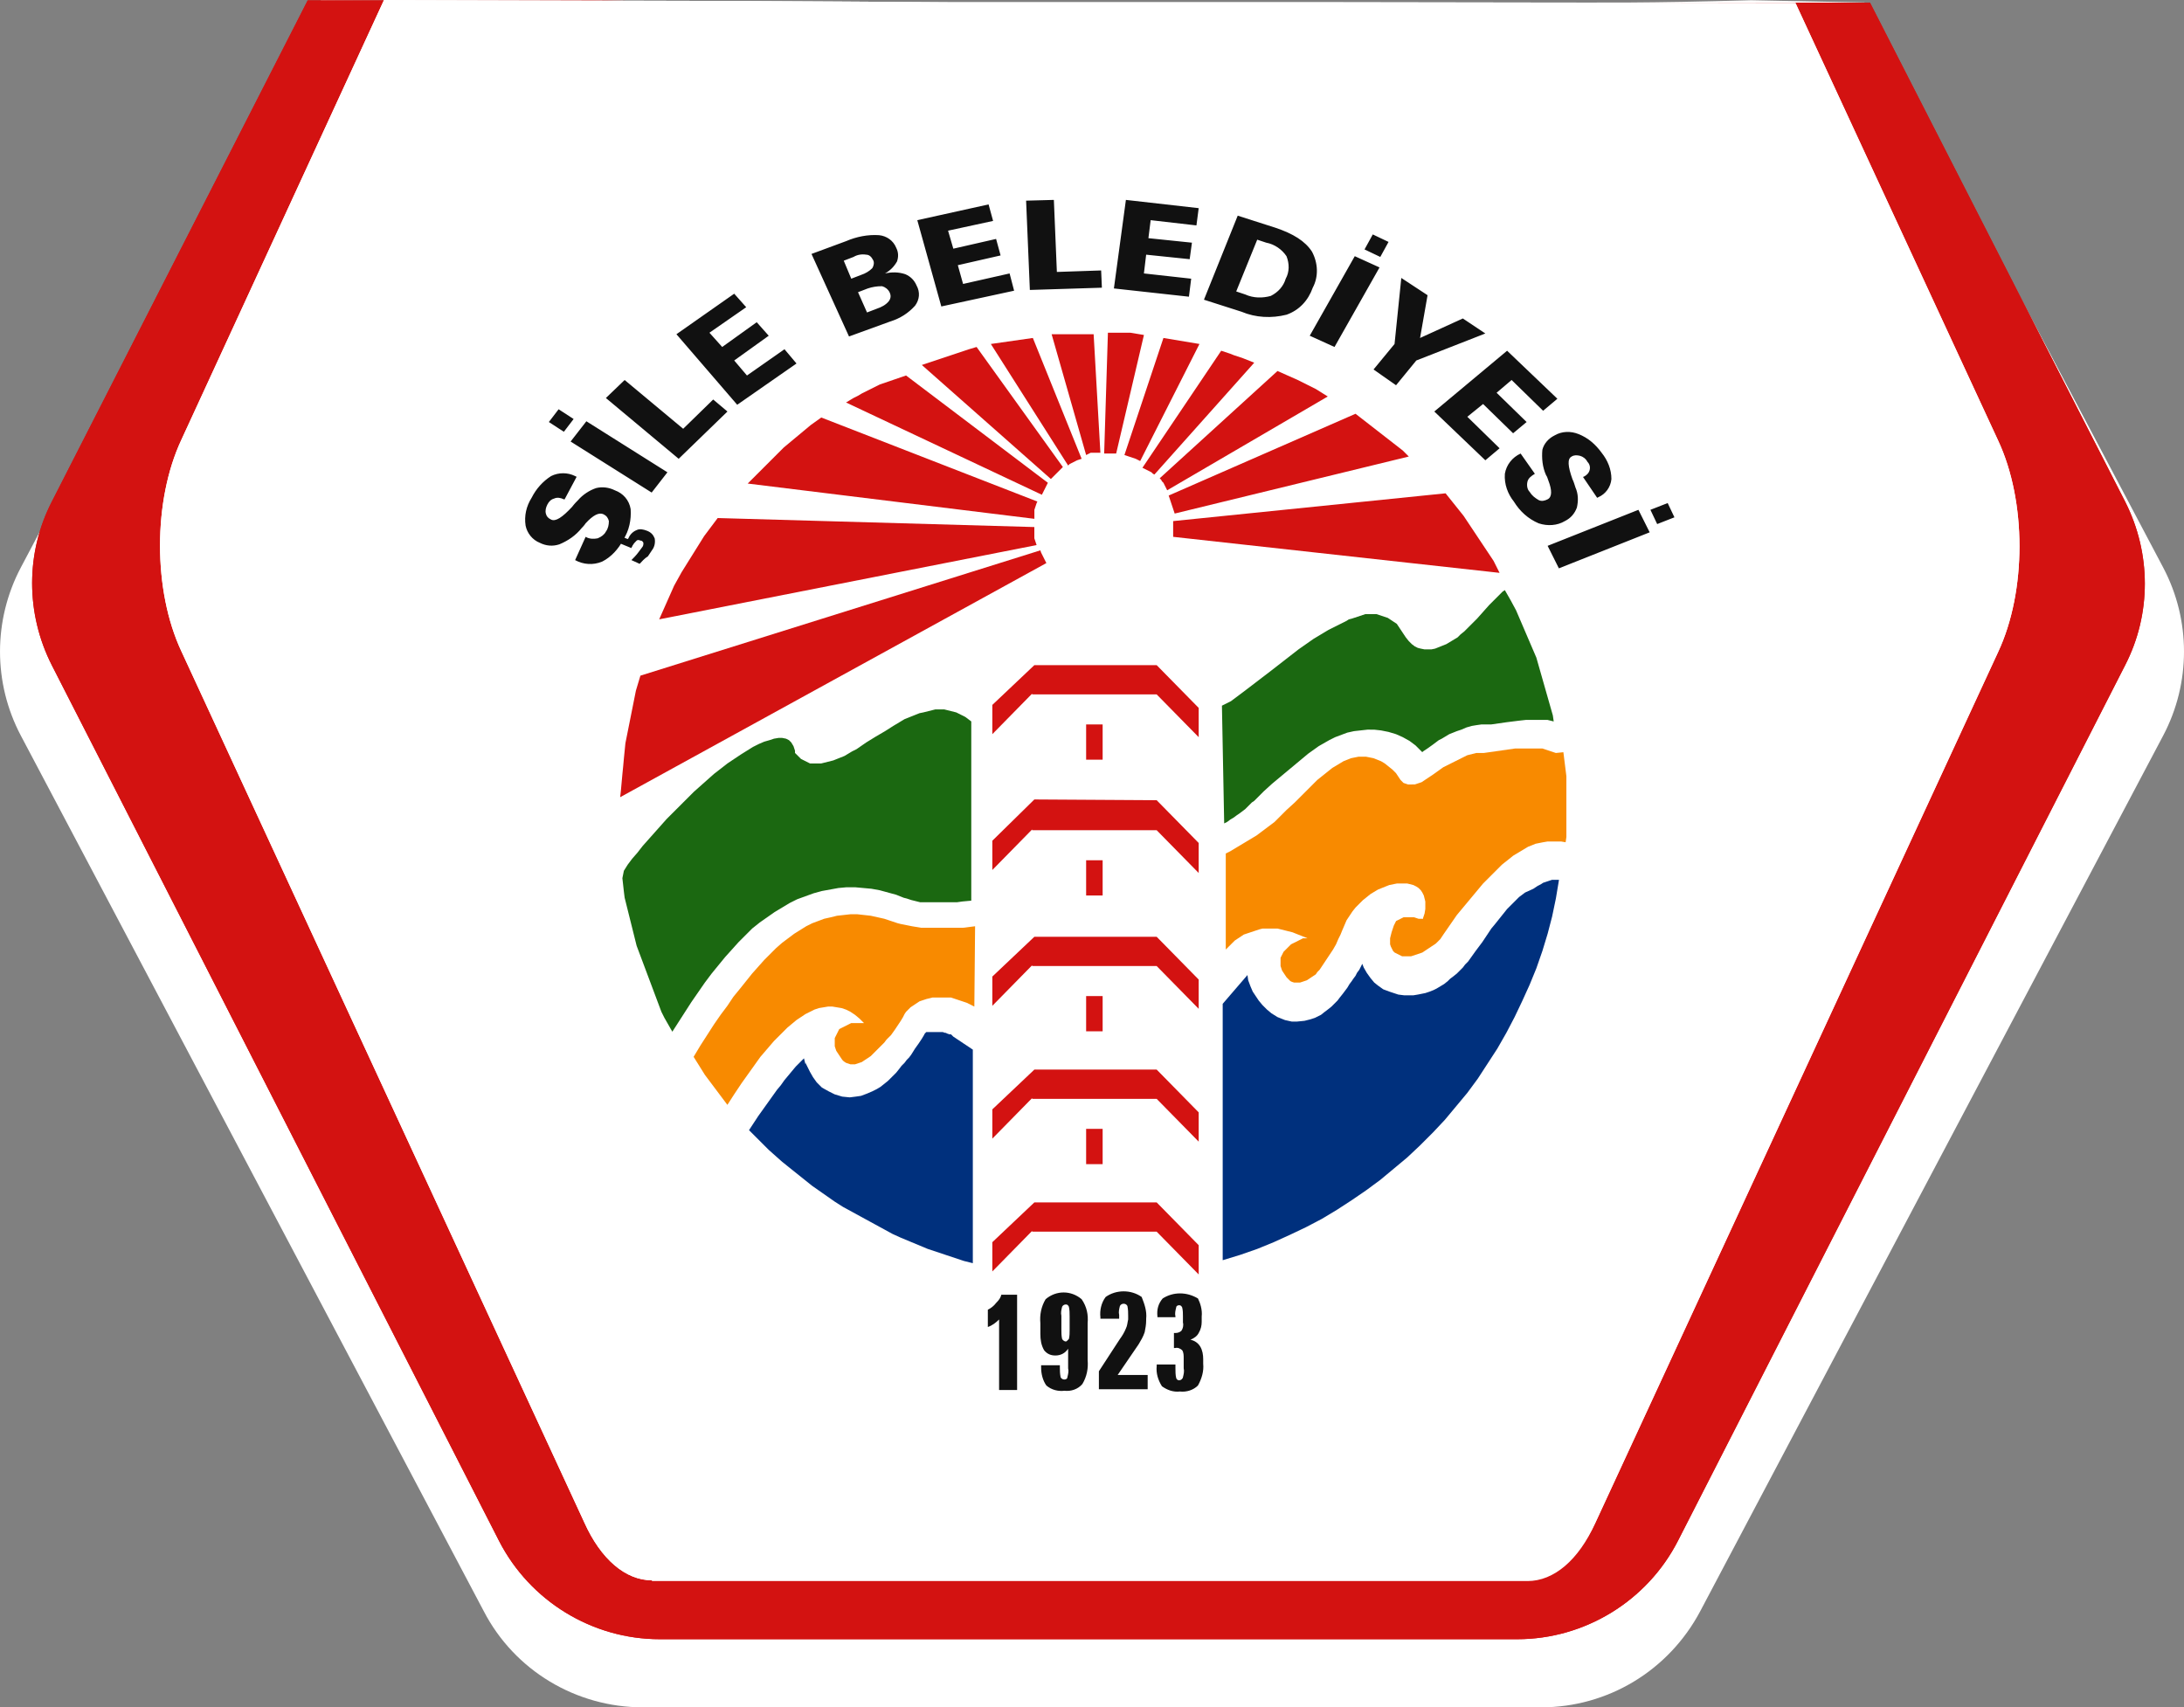
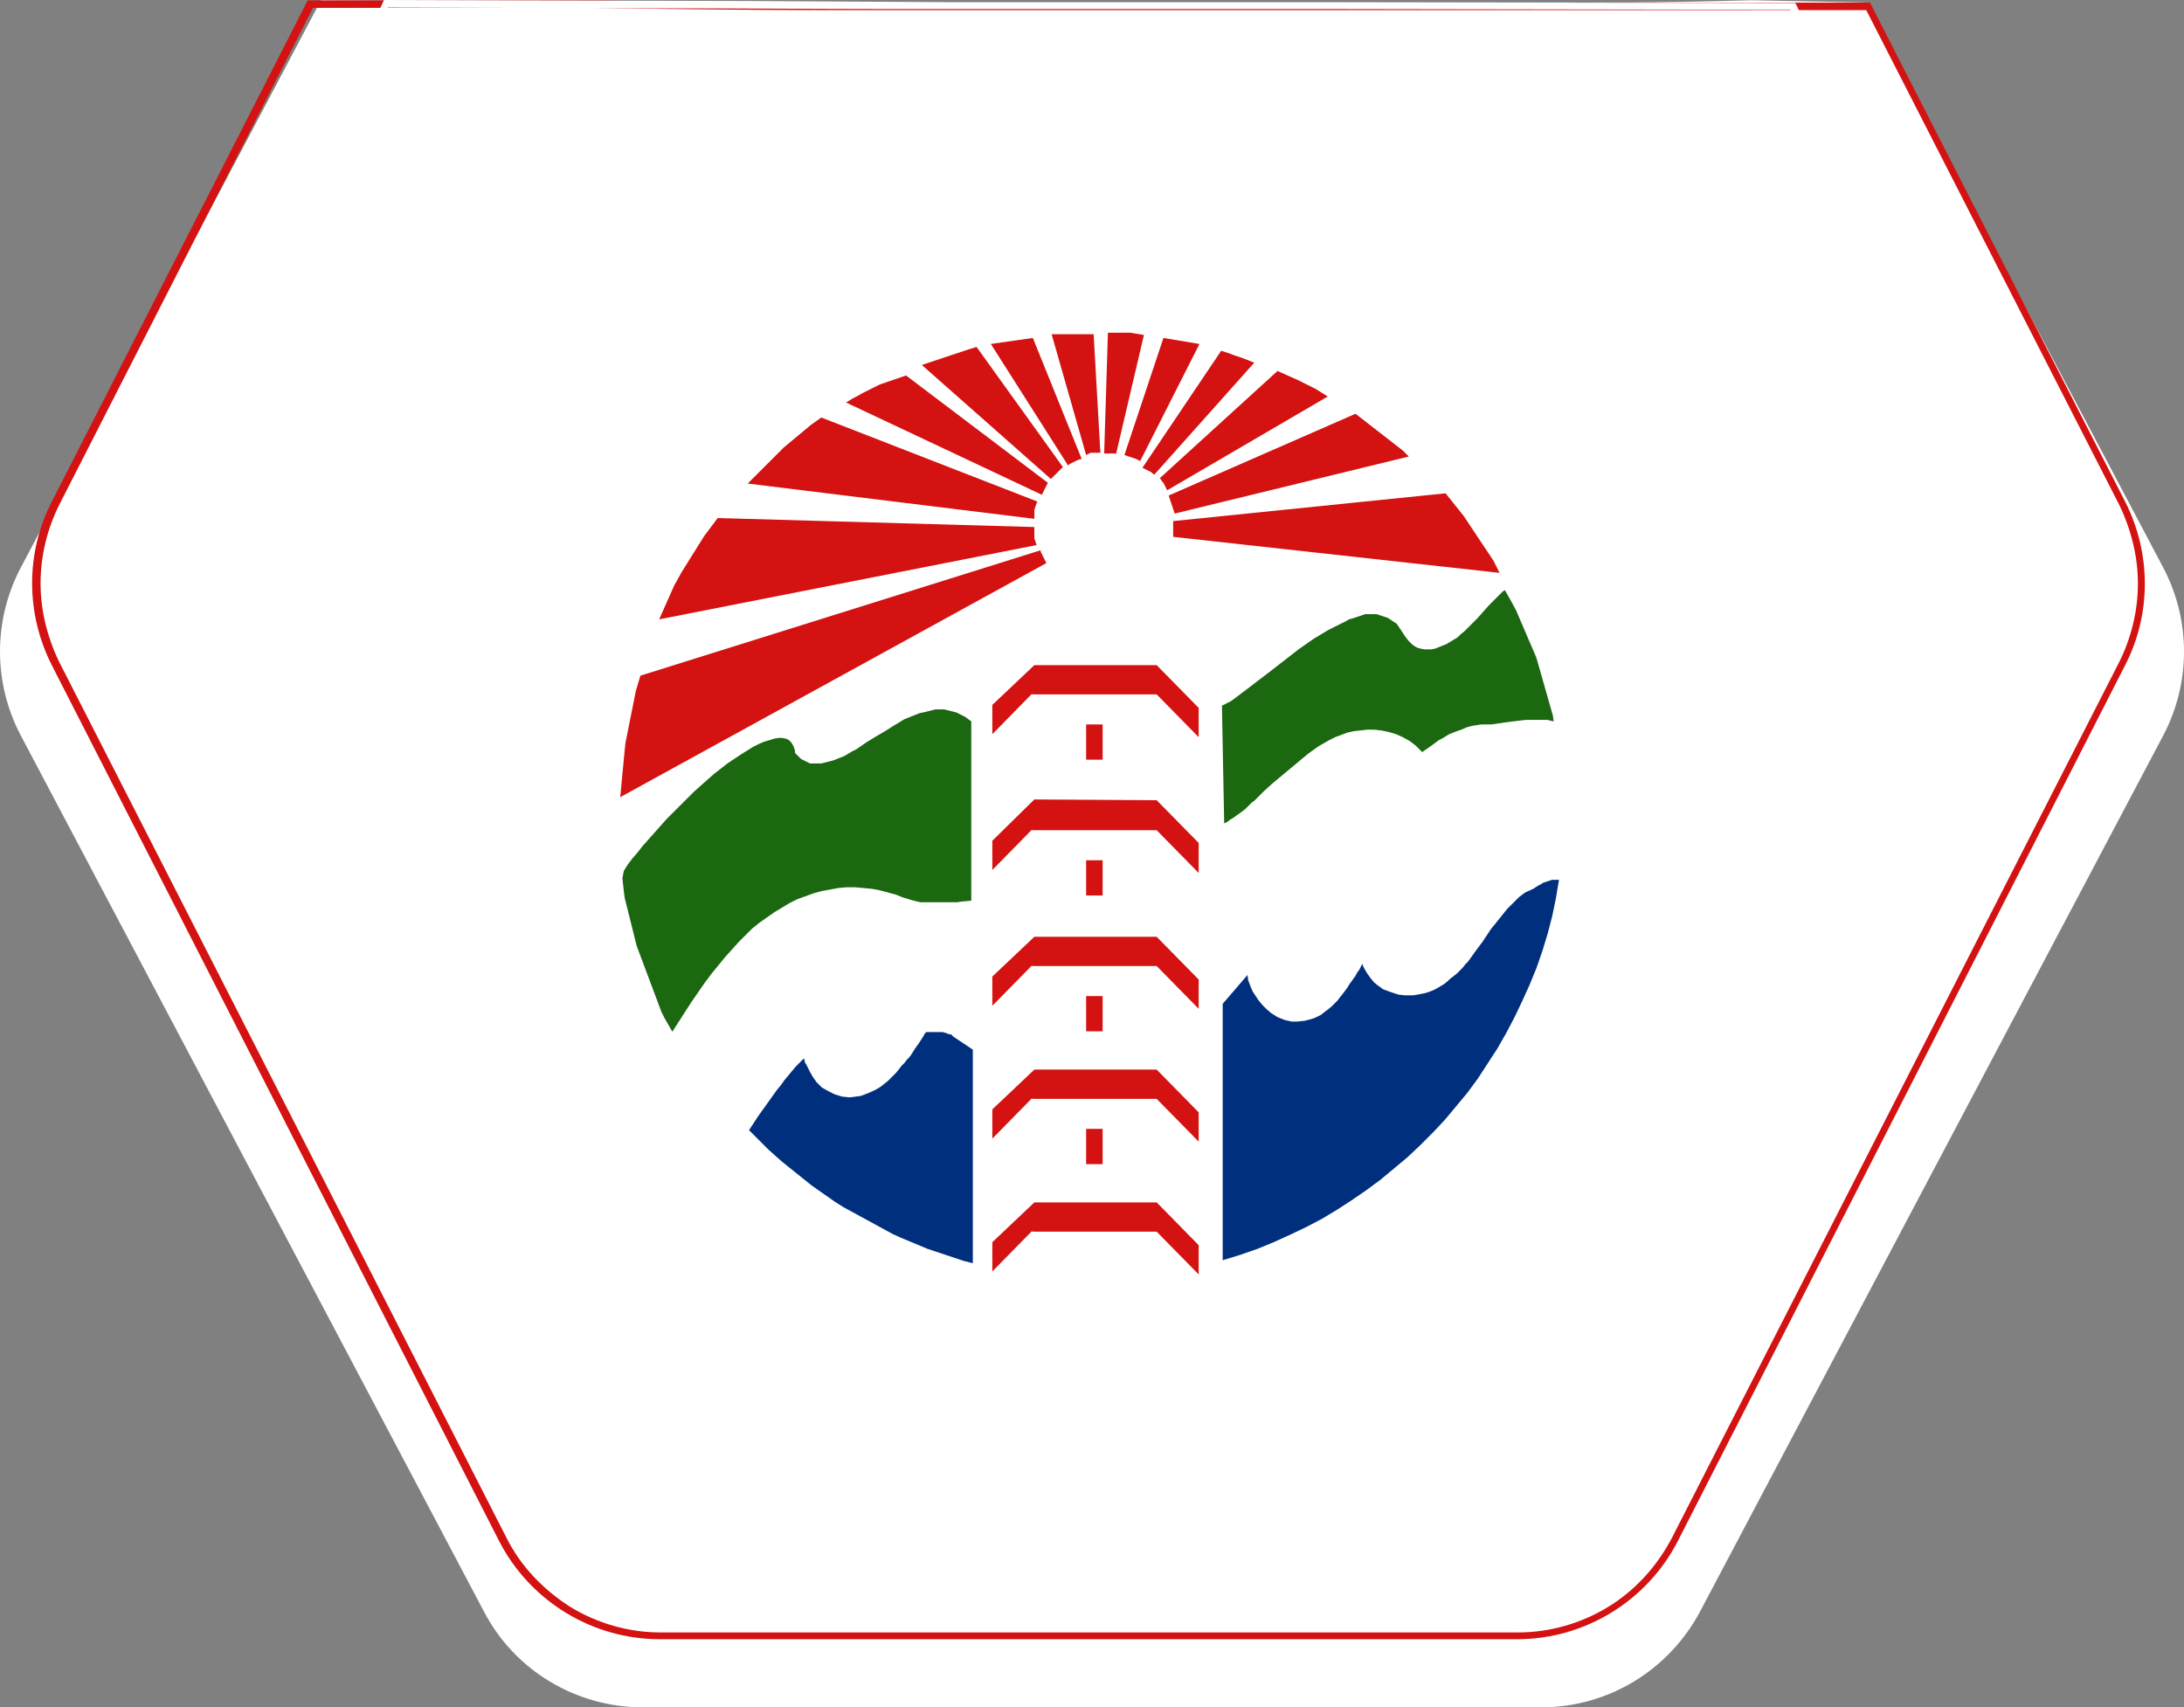
<svg xmlns="http://www.w3.org/2000/svg" xml:space="preserve" width="77.007mm" height="60.201mm" version="1.1" style="shape-rendering:geometricPrecision; text-rendering:geometricPrecision; image-rendering:optimizeQuality; fill-rule:evenodd; clip-rule:evenodd" viewBox="0 0 7703.34 6022.14">
  <rect x="0" y="0" width="7703.34" height="6022.14" fill="#808080" stroke="none" />
  <defs>
    <style type="text/css">
   
    .fil5 {fill:#00307D}
    .fil4 {fill:#1B6811}
    .fil3 {fill:#D31211}
    .fil6 {fill:#F88A00}
    .fil7 {fill:#111111;fill-rule:nonzero}
    .fil1 {fill:#D31211;fill-rule:nonzero}
    .fil0 {fill:white;fill-rule:nonzero}
    .fil2 {fill:white;fill-rule:nonzero}
   
  </style>
  </defs>
  <g id="Layer_x0020_1">
    <path id="Path_22451" class="fil0" d="M5435.75 8.74c235.56,0 357.31,2.65 741.08,-7.94l399.66 7.94 1053.4 1992.99c97.93,185.27 97.93,407.6 0,592.87l-1633.04 3088.74c-111.17,209.09 -325.55,338.79 -561.11,338.79l-3168.13 -0.01c-235.56,0 -452.59,-129.69 -561.11,-338.79l-1633.04 -3088.74c-97.93,-185.27 -97.93,-407.6 0,-592.87l1058.69 -2000.93 1193.68 7.94c383.78,2.65 571.7,0 807.26,0l2302.67 0.01z" />
    <g id="_2062741290928">
      <g id="Path_22450-2">
-         <path class="fil1" d="M4547.24 9.27c238.21,0 436.71,0 966.06,0l1082.51 0 899.89 1760.08c92.63,182.62 92.63,397.02 0,576.99l-1577.46 3088.74c-108.52,211.74 -328.19,346.72 -566.4,346.72l-3025.21 0c-238.21,0 -457.89,-134.99 -566.4,-346.72l-1577.46 -3088.74c-92.63,-182.62 -92.63,-397.02 0,-576.99l902.54 -1768.02 1000.47 0c529.35,7.94 688.16,7.94 926.36,7.94l1535.11 0z" />
        <g>
          <path class="fil1" d="M1103.84 27.8l-894.6 1752.14c-42.34,84.7 -66.17,179.98 -66.17,277.9 0,95.28 23.82,190.57 66.17,277.9l1577.46 3088.74c50.29,100.57 129.69,182.62 224.98,243.5 95.28,58.23 206.45,89.99 317.61,89.99l3025.21 0c111.17,0 222.33,-31.76 317.61,-89.99 95.28,-58.23 172.04,-142.93 224.98,-243.5l1577.46 -3088.74c42.34,-84.7 66.17,-179.98 66.17,-277.9 0,-95.28 -23.82,-190.57 -66.17,-277.9l-891.95 -1744.2 -1066.64 0c-177.33,0 -314.96,0 -431.42,0 -127.04,0 -227.62,0 -317.61,0 -74.11,0 -142.93,0 -214.38,0l-1535.1 0c-232.91,0 -389.07,0 -926.36,-7.94l-987.24 0 0 0zm-18.53 -26.47l1000.46 0c529.35,7.94 688.16,7.94 926.36,7.94l1535.11 0c158.8,0 299.08,0 534.64,0 116.46,0 256.74,0 431.42,0l1082.51 0 899.89 1760.08c92.63,182.62 92.63,397.02 0,576.99l-1577.46 3088.74c-108.52,211.74 -328.19,346.72 -566.4,346.72l-3025.21 0c-238.21,0 -457.89,-134.99 -566.4,-346.72l-1577.46 -3088.74c-92.63,-182.62 -92.63,-397.02 0,-576.99l902.55 -1768.02z" />
        </g>
      </g>
    </g>
    <g id="_2062741290448">
      <g id="Path_1360-2">
-         <path class="fil2" d="M2299.37 5574.03c-92.63,0 -179.98,-74.11 -238.21,-203.8l-1421.3 -3072.86c-100.57,-214.38 -100.57,-531.99 0,-746.38l714.61 -1550.99 944.88 2.65c423.47,0 952.83,5.29 1045.46,5.29l1283.69 0.01 1704.5 2.65 714.62 1543.05c100.57,214.38 100.57,531.99 0,746.38l-1421.3 3072.86c-58.23,129.69 -145.57,203.8 -238.21,203.8l-3088.75 -0.01 0 -2.65z" />
        <g>
          <path class="fil2" d="M5385.46 5547.56c39.7,0 76.76,-15.89 113.81,-47.65 37.05,-31.76 71.46,-82.05 100.57,-140.28l1421.3 -3072.86c47.65,-100.57 71.46,-230.27 71.46,-362.6 0,-132.34 -26.47,-262.03 -71.46,-362.6l-706.68 -1527.17 -1688.62 -2.65 -595.5 0.02 -688.16 0c-31.76,0 -121.75,0 -243.5,0 -211.74,0 -531.99,-2.65 -801.96,-2.65l-929.01 -2.65 -706.68 1535.1c-47.65,100.57 -71.46,230.27 -71.46,362.6 0,132.34 26.47,262.03 71.46,362.6l1421.3 3072.86c26.47,60.87 63.52,108.52 100.57,140.28 37.05,31.76 74.11,47.64 113.81,47.64l3088.75 0.01 0 0zm0 26.47l-3086.09 0c-92.63,0 -179.98,-74.11 -238.21,-203.8l-1421.3 -3072.86c-100.57,-214.38 -100.57,-531.99 0,-746.38l714.61 -1550.99 944.88 2.65c423.47,0 952.83,5.29 1045.46,5.29l688.17 0.01c92.63,0 132.34,0 595.51,0l1704.5 2.65 714.62 1543.05c100.57,214.38 100.57,531.99 0,746.38l-1421.3 3072.86c-60.88,127.03 -148.22,201.14 -240.86,201.14z" />
        </g>
      </g>
    </g>
    <path id="Path_2434" class="fil3" d="M5098.77 1739.97l10.58 13.23 10.58 13.23 10.58 13.23 10.58 13.23 10.58 13.23 10.58 13.23 10.58 15.89 10.58 15.89 10.58 15.89 10.58 15.89 10.58 15.89 10.58 15.89 10.58 15.89 10.58 15.89 10.58 15.89 10.58 15.89 21.18 42.34 -1151.33 -127.04 0 -5.29 0 -5.29 0 -5.29 0 -5.29 0 -5.29 0 -5.29 0 -5.29 0 -15.89 0 -2.65 960.82 -97.98zm-317.61 -280.56l23.82 18.53 23.82 18.53 23.82 18.53 23.82 18.53 23.82 18.53 23.82 18.53 23.82 18.53 21.18 21.18 -825.78 201.15 -2.65 -7.94 -2.65 -7.94 -2.65 -7.94 -2.65 -7.94 -2.65 -7.94 -2.65 -7.94 -2.65 -7.94 -2.65 -7.94 659.09 -288.47zm-275.26 -150.86l23.82 10.58 23.82 10.58 23.82 10.58 21.18 10.58 21.18 10.58 21.18 10.58 21.18 13.23 21.18 13.23 -566.4 330.84 -2.65 -5.29 -2.65 -5.29 -2.65 -5.29 -2.65 -5.29 -2.65 -5.29 -5.29 -5.29 -2.65 -5.29 -5.29 -5.29 415.55 -378.48zm-198.51 -71.46l15.89 5.29 15.89 5.29 13.23 5.29 15.89 5.29 15.89 5.29 13.23 5.29 13.23 5.29 13.23 5.29 -352.02 394.36 -5.29 -2.65 -5.29 -5.29 -5.29 -2.65 -5.29 -2.65 -5.29 -2.65 -5.29 -2.65 -5.29 -2.65 -5.29 -2.65 277.87 -412.85zm-203.8 -45l15.89 2.65 15.89 2.65 15.89 2.65 15.89 2.65 15.89 2.65 15.89 2.65 15.89 2.65 15.89 2.65 -209.09 412.89 -5.29 -2.65 -5.29 -2.65 -5.29 -2.65 -7.94 -2.65 -7.94 -2.65 -7.94 -2.65 -7.94 -2.65 -7.94 -2.65 137.6 -412.89zm-195.86 -18.53l15.89 0 15.89 0 15.89 0 15.89 0 15.89 0 15.89 2.65 15.89 2.65 15.89 2.65 -97.93 418.18 -5.29 0 -5.29 0 -5.29 0 -5.29 0 -5.29 0 -5.29 0 -5.34 -0.01 -5.29 0 13.23 -426.13zm-198.51 5.29l0 0 0 0 2.65 0 13.23 0 42.34 0 26.47 0 23.82 0 21.18 0 13.23 0 5.29 0 23.82 418.18 -7.94 0 -7.94 0 -5.29 0 -7.94 0 -5.29 0 -5.29 2.65 -5.29 2.65 -5.29 2.65 -121.75 -426.14zm-214.38 34.41l18.53 -2.65 18.53 -2.65 18.53 -2.65 18.53 -2.65 18.53 -2.65 18.53 -2.65 18.53 -2.65 18.53 -2.65 172.04 426.13 -7.94 2.65 -7.94 2.65 -5.29 2.65 -5.29 2.65 -5.29 2.65 -5.29 2.65 -5.29 2.65 -5.29 5.29 -272.61 -428.77zm-243.5 74.11l23.82 -7.94 23.82 -7.94 23.82 -7.94 23.82 -7.94 23.82 -7.94 23.82 -7.94 23.82 -7.94 26.47 -7.94 304.37 423.47 -5.29 5.29 -5.29 5.29 -5.29 5.29 -5.29 5.29 -5.29 5.29 -5.29 5.29 -5.29 5.29 -5.29 5.29 -455.24 -402.27zm-267.31 132.34l13.23 -7.94 13.23 -7.94 15.89 -7.94 13.23 -7.94 15.89 -7.94 15.89 -7.94 15.89 -7.94 15.89 -7.94 92.63 -31.76 500.23 378.48 -2.65 5.29 -2.65 5.29 -2.65 5.29 -2.65 5.29 -2.65 5.29 -2.65 5.29 -2.65 5.29 -2.65 5.29 -690.79 -325.51zm-346.73 285.85l15.89 -15.89 15.89 -15.89 15.89 -15.89 15.89 -15.89 15.89 -15.89 15.89 -15.89 15.89 -15.89 15.89 -15.89 15.89 -13.23 15.89 -13.23 15.89 -13.23 15.89 -13.23 15.89 -13.23 15.89 -13.23 18.53 -13.23 18.53 -13.23 762.26 296.43 -2.65 5.29 -2.65 7.94 -2.65 7.94 -2.65 7.94 0 7.94 0 7.94 0 7.94 0 7.94 -1011.11 -124.36zm-312.32 479.06l10.58 -23.82 10.58 -23.82 10.58 -23.82 10.58 -23.82 10.58 -23.82 13.23 -23.82 13.23 -23.82 13.23 -21.18 13.23 -21.18 13.23 -21.18 13.23 -21.18 13.23 -21.18 13.23 -21.18 15.89 -21.18 15.89 -21.18 15.89 -21.18 1116.92 31.76 0 7.94 0 7.94 0 7.94 0 7.94 0 7.94 2.65 7.94 2.65 7.94 2.65 7.94 -1331.32 262.02zm-137.63 627.27l1503.34 -825.78 -2.65 -5.29 -2.65 -5.29 -2.65 -5.29 -2.65 -5.29 -2.65 -5.29 -2.65 -5.29 -2.65 -5.29 -2.65 -7.94 -1410.71 442 -7.94 26.47 -7.94 26.47 -5.29 26.47 -5.29 26.47 -5.29 26.47 -5.29 26.47 -5.29 26.47 -5.29 26.47 -5.29 26.47 -2.65 26.47 -2.65 26.47 -2.65 29.11 -2.65 26.47 -2.65 29.11 -2.65 29.11 -2.59 23.81z" />
    <path id="Path_2435" class="fil4" d="M2200.59 3071.28l13.23 -21.18 15.89 -21.18 18.53 -21.18 18.53 -23.82 21.18 -23.82 21.18 -23.82 21.18 -23.82 21.18 -23.82 23.82 -23.82 23.82 -23.82 23.82 -23.82 23.82 -23.82 23.82 -21.18 23.82 -21.18 23.82 -21.18 23.82 -18.53 23.82 -18.53 23.82 -15.89 23.82 -15.89 21.18 -13.23 21.18 -13.23 21.18 -10.58 18.53 -7.94 18.53 -5.29 15.89 -5.29 15.89 -2.65 13.23 0 13.23 2.65 10.58 5.29 7.94 7.94 7.94 13.23 5.29 15.89 0 2.65 0 2.65 0 2.65 2.65 2.65 2.65 2.65 2.65 2.65 2.65 2.65 2.65 2.65 2.65 2.65 2.65 2.65 2.65 2.65 5.29 2.65 5.29 2.65 5.29 2.65 5.29 2.65 5.29 2.65 5.29 2.65 7.94 0 7.94 0 7.94 0 7.94 0 7.94 0 10.58 -2.65 10.58 -2.65 10.58 -2.65 10.58 -2.65 13.23 -5.29 13.23 -5.29 13.23 -5.29 13.23 -7.94 13.23 -7.94 15.89 -7.94 34.41 -23.82 34.41 -21.18 31.76 -18.53 29.11 -18.53 13.23 -7.94 13.23 -7.94 13.23 -7.94 13.23 -5.29 13.23 -5.29 13.23 -5.29 13.23 -5.29 13.23 -2.65 10.58 -2.65 10.58 -2.65 10.58 -2.65 10.58 -2.65 10.58 0 10.58 0 10.58 0 10.58 2.65 10.58 2.65 10.58 2.65 10.58 2.65 10.58 5.29 10.58 5.29 10.58 5.29 10.58 7.94 10.58 7.94 0 632.23 -31.76 2.94 -18.53 2.65 -18.53 0 -18.53 0 -15.89 0 -34.51 0.05 -13.23 0 -15.89 0 -13.23 0 -10.58 -2.65 -10.58 -2.65 -10.58 -2.65 -7.94 -2.65 -7.94 -2.65 -10.58 -2.65 -26.47 -10.58 -29.11 -7.94 -29.11 -7.94 -29.11 -5.29 -29.11 -2.65 -29.11 -2.65 -29.11 0 -29.11 2.65 -29.11 5.29 -29.11 5.29 -29.11 7.94 -29.11 10.58 -29.11 10.58 -26.47 13.23 -26.47 15.89 -26.47 15.89 -26.47 18.53 -26.47 18.53 -26.47 21.18 -23.82 23.82 -23.82 23.82 -23.82 26.47 -23.82 26.47 -23.82 29.11 -23.82 29.11 -23.82 31.76 -23.82 34.41 -23.82 34.41 -23.82 37.05 -23.82 37.05 -19.6 30.49 -6.83 -11.96 -10.58 -18.53 -10.58 -18.53 -10.58 -21.18 -7.94 -21.18 -7.94 -21.18 -7.94 -21.18 -7.94 -21.18 -7.94 -21.18 -7.94 -21.18 -7.94 -21.18 -7.94 -21.18 -7.94 -21.18 -7.94 -21.18 -7.94 -21.18 -5.29 -21.18 -5.29 -21.18 -5.29 -21.18 -5.29 -21.18 -5.29 -21.18 -5.29 -21.18 -5.29 -21.18 -5.29 -21.18 -2.65 -21.18 -2.65 -23.82 -2.65 -23.82 5.31 -26.43zm2109.45 -582.28l10.58 -5.29 10.58 -5.29 10.58 -5.29 10.58 -7.94 21.18 -15.89 21.18 -15.89 45 -34.41 45 -34.41 23.82 -18.53 23.82 -18.53 23.82 -18.53 23.82 -18.53 26.47 -18.53 26.47 -18.53 26.47 -15.89 26.47 -15.89 21.18 -10.58 21.18 -10.58 10.58 -5.29 10.58 -5.29 7.94 -5.29 10.58 -2.65 7.94 -2.65 7.94 -2.65 7.94 -2.65 7.94 -2.65 7.94 -2.65 7.94 -2.65 7.94 0 7.94 0 7.94 0 7.94 0 7.94 0 7.94 2.65 7.94 2.65 7.94 2.65 7.94 2.65 7.94 2.65 7.94 5.29 7.94 5.29 7.94 5.29 7.94 5.29 5.29 7.94 5.29 7.94 5.29 7.94 5.29 7.94 10.58 15.89 10.58 13.23 10.58 10.58 10.58 7.94 10.58 5.29 10.58 2.65 13.23 2.65 10.58 0 13.23 0 13.23 -2.65 13.23 -5.29 13.23 -5.29 13.23 -5.29 13.23 -7.94 13.23 -7.94 13.23 -7.94 10.58 -10.58 13.23 -10.58 10.58 -10.58 10.58 -10.58 23.82 -23.82 21.18 -23.82 21.18 -23.82 21.18 -21.18 10.58 -10.58 7.94 -7.94 7.94 -7.94 7.94 -5.29 21.18 37.05 18.53 34.41 7.94 18.53 7.94 18.53 7.94 18.53 7.94 18.53 7.94 18.53 7.94 18.53 7.94 18.53 7.94 18.53 7.94 18.53 5.29 18.53 5.29 18.53 5.29 18.53 5.29 18.53 5.29 18.53 5.29 18.53 5.29 18.53 5.29 18.53 5.29 18.53 5.29 18.53 5.29 18.53 2.65 18.53 0.34 2.74 -0.39 -0.08 -10.58 -2.65 -10.58 -2.65 -13.23 0 -10.58 0 -10.58 0 -21.16 -0.03 -21.18 0 -23.82 2.65 -21.18 2.65 -21.18 2.65 -18.53 2.65 -18.53 2.65 -18.53 2.65 -15.89 0 -18.53 0 -18.53 2.65 -15.89 2.65 -18.53 5.29 -18.53 7.94 -15.89 5.29 -13.23 5.29 -13.23 5.29 -13.23 7.94 -13.23 7.94 -10.58 5.29 -10.58 7.94 -10.58 7.94 -18.53 13.23 -15.89 10.58 -2.65 2.65 -5.29 -5.29 -18.53 -18.53 -21.18 -15.89 -23.82 -13.23 -23.82 -10.58 -26.47 -7.94 -26.47 -5.29 -23.82 -2.65 -23.83 -0.09 -23.82 2.65 -23.82 2.65 -23.82 5.29 -21.18 7.94 -21.18 7.94 -21.18 10.58 -18.53 10.58 -18.53 10.58 -18.53 13.23 -18.53 13.23 -15.89 13.23 -15.89 13.23 -15.89 13.23 -15.89 13.23 -15.89 13.23 -15.89 13.23 -15.89 13.23 -15.89 13.23 -29.11 26.47 -26.47 26.47 -7.94 7.94 -7.94 5.29 -7.94 7.94 -7.94 7.94 -7.94 7.94 -10.58 7.94 -10.58 7.94 -7.94 5.29 -10.58 7.94 -13.23 7.94 -10.58 7.94 -10.51 5.25 -7.96 -415.44z" />
    <path id="Path_2436" class="fil5" d="M5498.75 3103.06l-0.33 2.63 -10.58 63.52 -13.23 63.52 -15.89 60.87 -18.53 60.87 -21.18 60.87 -23.82 58.23 -26.47 58.23 -26.47 55.58 -29.11 55.58 -31.76 55.58 -34.41 52.94 -34.41 52.94 -37.05 50.29 -39.7 47.65 -39.7 47.65 -42.34 45 -45 45 -45 42.34 -47.65 39.7 -47.65 39.7 -50.29 37.05 -50.29 34.41 -52.94 34.41 -52.94 31.76 -55.58 29.11 -55.58 26.47 -58.23 26.47 -58.23 23.82 -60.87 21.18 -60.87 18.53 0 -904.33 87.32 -101.48 2.65 18.53 7.94 21.18 7.94 18.53 10.58 15.89 10.58 15.89 13.23 15.89 15.89 15.89 15.89 13.23 21.18 13.23 26.47 10.58 23.82 5.29 18.53 0 26.47 -2.65 21.18 -5.29 15.89 -5.29 21.18 -10.58 13.23 -10.58 10.58 -7.94 13.23 -10.58 13.23 -13.23 7.94 -7.94 7.94 -10.58 10.58 -13.23 7.94 -10.58 7.94 -10.58 7.94 -13.23 7.94 -10.58 5.29 -7.94 7.94 -10.58 5.29 -10.58 7.94 -10.58 10.58 -21.18 5.29 13.23 10.58 18.53 13.23 18.53 13.23 15.89 13.23 10.58 18.53 13.23 21.18 7.94 15.89 5.29 15.89 5.29 21.18 2.65 15.92 0.01 15.89 0 15.89 -2.65 13.23 -2.65 13.23 -2.65 15.89 -5.29 13.23 -5.29 10.58 -5.29 13.23 -7.94 13.23 -7.94 13.23 -10.58 7.94 -7.94 10.58 -7.94 13.23 -10.58 10.58 -10.58 10.58 -10.58 7.94 -10.58 10.58 -10.58 26.47 -37.05 23.82 -31.76 10.58 -15.89 10.58 -15.89 10.58 -15.89 13.23 -15.89 10.58 -13.23 10.58 -13.23 10.58 -13.23 10.58 -13.23 10.58 -10.58 10.58 -10.58 10.58 -10.58 10.58 -10.58 10.58 -7.94 10.58 -7.94 29.09 -13.2 7.94 -5.29 7.94 -5.29 10.58 -5.29 7.94 -5.29 7.94 -2.65 7.94 -2.65 7.94 -2.65 7.94 -2.65 5.29 0 7.94 0 7.94 0 2.97 0zm-2067.43 599.02l0 753.44 -31.76 -7.94 -31.76 -10.58 -31.76 -10.58 -31.76 -10.58 -31.76 -10.58 -31.76 -13.23 -31.76 -13.23 -31.76 -13.23 -29.11 -13.23 -29.11 -15.89 -29.11 -15.89 -29.11 -15.89 -29.11 -15.89 -29.11 -15.89 -29.11 -15.89 -29.11 -18.53 -26.47 -18.53 -26.47 -18.53 -26.47 -18.53 -26.47 -21.18 -26.47 -21.18 -26.47 -21.18 -26.47 -21.18 -23.82 -21.18 -23.82 -21.18 -23.82 -23.82 -23.82 -23.82 -21.91 -21.91 32.45 -49.5 26.47 -37.05 13.23 -18.53 13.23 -18.53 13.23 -18.53 13.23 -15.89 13.23 -18.53 13.23 -15.89 13.23 -15.89 13.23 -15.89 13.23 -13.23 13.23 -13.23 2.65 -2.65 5.29 21.18 -0.05 -5.29 7.94 15.89 7.94 15.89 10.58 18.53 13.23 18.53 18.53 18.53 23.82 13.23 21.18 10.58 26.47 7.94 26.47 2.65 21.18 -2.65 18.53 -2.65 21.18 -7.94 18.53 -7.94 15.89 -7.94 13.23 -7.94 13.23 -10.58 13.23 -10.58 10.58 -10.58 7.94 -7.94 10.58 -10.58 10.58 -13.23 7.94 -10.58 10.58 -10.58 7.94 -10.58 7.94 -7.94 7.94 -10.58 13.23 -21.18 13.23 -18.53 10.58 -15.89 7.94 -13.23 2.65 -5.29 2.65 -2.65 2.65 -2.65 2.65 0 2.65 0 2.65 0 2.65 0 2.65 0 2.65 0 5.29 0 2.65 0 5.29 0 5.29 0 2.62 -0.03 5.29 0 5.29 0 5.29 0 5.29 0 7.94 2.65 2.65 0 5.29 2.65 7.94 2.65 2.65 0 2.65 0 2.65 2.65 2.65 2.65 2.65 2.65 68.81 45.88z" />
-     <path id="Path_2438" class="fil6" d="M3436.61 3550.34l-5.29 -2.65 -5.29 -2.65 -5.29 -2.65 -5.29 -2.65 -5.29 -2.65 -7.94 -2.65 -7.94 -2.65 -7.94 -2.65 -7.94 -2.65 -7.94 -2.65 -7.94 -2.65 -7.94 -2.65 -7.94 0 -7.94 0 -10.58 0 -10.58 0 -10.58 0 -7.94 0 -10.58 0 -10.58 2.65 -10.58 2.65 -7.94 2.65 -7.94 2.65 -7.94 2.65 -7.94 5.29 -7.94 5.29 -7.94 5.29 -7.94 5.29 -7.94 7.94 -7.94 7.94 -5.29 7.94 -5.29 10.58 -7.94 13.23 -10.58 15.89 -10.58 15.89 -13.23 18.53 -7.94 7.94 -7.94 7.94 -7.94 10.58 -7.94 7.94 -7.94 7.94 -7.94 7.94 -7.94 7.94 -7.94 7.94 -7.94 7.94 -7.94 5.29 -7.94 5.29 -7.94 5.29 -7.94 5.29 -7.94 2.65 -7.94 2.65 -7.94 2.65 -7.94 0 -7.94 0 -7.94 -2.65 -7.94 -2.65 -7.94 -5.29 -5.29 -5.29 -5.29 -7.94 -5.29 -7.94 -5.29 -7.94 -5.29 -7.94 -2.65 -7.94 -2.65 -7.94 0 -7.94 0 -7.94 0 -7.94 0 -5.29 2.65 -5.29 2.65 -5.29 2.65 -5.29 2.65 -5.29 2.65 -5.29 2.65 -5.29 5.29 -2.65 5.29 -2.65 5.29 -2.65 5.29 -2.65 5.29 -2.65 5.29 -2.65 5.29 -2.65 5.29 -2.65 5.29 0 5.29 0 5.29 0 5.29 0 5.29 0 5.36 0.05 5.29 0 2.65 0 2.65 0 2.65 0 -15.89 -15.89 -15.89 -13.23 -15.89 -10.58 -15.89 -7.94 -15.89 -5.29 -15.89 -2.65 -15.89 -2.65 -15.89 0 -15.89 2.65 -15.89 2.65 -15.89 5.29 -15.89 7.94 -15.89 7.94 -15.89 10.58 -15.89 10.58 -15.89 13.23 -15.89 13.23 -15.89 15.89 -15.89 15.89 -15.89 15.89 -15.89 18.53 -15.89 18.53 -15.89 18.53 -13.23 18.53 -13.23 18.53 -13.23 18.53 -13.23 18.53 -13.23 18.53 -26.47 39.7 -23.82 37.05 -15.89 -21.18 -15.89 -21.18 -15.89 -21.18 -15.89 -21.18 -15.89 -21.18 -13.23 -21.18 -13.23 -21.18 -13.23 -21.18 23.82 -39.7 23.82 -37.05 23.82 -37.05 23.82 -34.41 23.82 -31.76 21.18 -31.76 23.82 -29.11 21.18 -26.47 21.18 -26.47 21.18 -23.82 21.18 -23.82 21.18 -21.18 21.18 -21.18 21.18 -18.53 21.18 -15.89 21.18 -15.89 21.18 -13.23 21.18 -13.23 21.18 -10.58 21.18 -7.94 21.18 -7.94 23.82 -5.29 21.18 -5.29 23.82 -2.65 23.82 -2.65 23.82 0 23.82 2.65 23.82 2.65 23.82 5.29 23.82 5.29 23.82 7.94 23.82 7.94 10.58 2.65 13.23 2.65 13.23 2.65 13.23 2.65 15.89 2.65 15.89 2.65 15.89 0 15.89 0 18.53 0 37.15 0.01 18.53 0 21.18 0 21.18 0 21.18 -2.65 21.18 -2.65 -2.66 283.21zm2077.69 -897.25l2.65 21.18 2.65 21.18 2.65 21.18 2.65 21.18 0 21.18 0 21.18 0 21.18 0 21.18 0 18.53 0 18.53 0 18.53 0 18.53 0 18.53 0 18.53 0 18.53 -2.65 18.53 -15.89 -2.65 -15.89 0 -15.89 0 -15.89 0 -15.89 2.65 -13.23 2.65 -13.23 2.65 -13.23 5.29 -13.23 5.29 -13.23 7.94 -13.23 7.94 -13.23 7.94 -13.23 7.94 -13.23 10.58 -13.23 10.58 -13.23 10.58 -13.23 13.23 -13.23 13.23 -13.23 13.23 -13.23 13.23 -13.23 13.23 -13.23 15.89 -13.23 15.89 -13.23 15.89 -13.23 15.89 -13.23 15.89 -13.23 15.89 -13.23 15.89 -23.82 34.41 -23.82 34.41 -5.29 7.94 -5.29 7.94 -7.94 7.94 -7.94 7.94 -7.94 5.29 -7.94 5.29 -7.94 5.29 -7.94 5.29 -7.94 5.29 -7.94 5.29 -7.94 2.65 -7.94 2.65 -7.94 2.65 -7.94 2.65 -7.94 2.65 -7.94 0 -7.94 0 -7.87 -0.09 -7.94 0 -5.29 -2.65 -5.29 -2.65 -5.29 -2.65 -5.29 -2.65 -5.29 -2.65 -5.29 -5.29 -2.65 -5.29 -2.65 -5.29 -2.65 -5.29 -2.65 -7.94 0 -7.94 0 -5.27 0 -7.94 2.65 -10.58 2.65 -10.58 2.65 -7.94 2.65 -7.94 2.65 -7.94 2.65 -5.29 2.65 -5.29 2.65 -5.29 5.29 -2.65 5.29 -2.65 5.29 -2.65 5.29 -2.65 5.29 -2.65 5.29 0 5.29 0 5.29 0 10.57 0.01 5.29 0 5.29 0 7.94 2.65 7.94 2.65 5.29 0 5.29 0 2.65 0 2.65 0 0 0 0 -2.65 5.29 -15.89 2.65 -15.89 0 -13.23 0 -13.23 -2.65 -10.58 -2.65 -10.58 -5.29 -10.58 -5.29 -7.94 -7.94 -7.94 -7.94 -5.29 -10.58 -5.29 -10.58 -2.65 -10.58 -2.65 -10.58 0 -13.24 0.01 -13.23 0 -13.23 2.65 -13.23 2.65 -13.23 5.29 -13.23 5.29 -13.23 5.29 -13.23 7.94 -13.23 7.94 -13.23 10.58 -13.23 10.58 -13.23 13.23 -13.23 13.23 -10.58 13.23 -10.58 15.89 -10.58 15.89 -7.94 18.53 -7.94 18.53 -5.29 13.23 -7.94 15.89 -7.94 18.53 -10.58 18.53 -5.29 7.94 -5.29 7.94 -5.29 7.94 -5.29 7.94 -5.29 7.94 -5.29 7.94 -5.29 7.94 -5.29 7.94 -5.29 7.94 -7.94 7.94 -5.29 7.94 -7.94 5.29 -7.94 5.29 -7.94 5.29 -7.94 5.29 -7.94 2.65 -7.94 2.65 -7.94 2.65 -7.94 0 -7.94 0 -5.29 0 -7.94 -2.65 -5.29 -2.65 -5.29 -5.29 -7.94 -7.94 -5.29 -7.94 -5.29 -7.94 -5.29 -7.94 -2.65 -7.94 -2.65 -7.94 0 -7.94 0 -7.94 0 -7.94 0 -5.29 2.65 -5.29 2.65 -5.29 2.65 -5.29 2.65 -5.29 5.29 -5.29 5.29 -5.29 5.29 -5.29 5.29 -5.29 5.29 -5.29 5.29 -2.65 5.29 -2.65 5.29 -2.65 5.29 -2.65 5.29 -2.65 5.29 -2.65 5.29 -2.65 5.29 -2.65 5.29 0 2.65 0 2.65 0 2.65 0 2.65 0 -13.23 -5.29 -13.23 -5.29 -13.23 -5.29 -13.23 -5.29 -10.58 -2.65 -10.58 -2.65 -10.58 -2.65 -10.58 -2.65 -10.58 -2.65 -10.58 0 -10.58 0 -10.6 0.01 -10.58 0 -10.58 0 -10.58 2.65 -7.94 2.65 -7.94 2.65 -7.94 2.65 -7.94 2.65 -7.94 2.65 -7.94 2.65 -7.94 2.65 -7.94 5.29 -7.94 5.29 -7.94 5.29 -7.94 5.29 -5.29 5.29 -5.29 5.29 -5.29 5.29 -5.29 5.29 -5.29 5.29 -5.29 5.29 0 -338.79 15.89 -7.94 13.23 -7.94 13.23 -7.94 13.23 -7.94 13.23 -7.94 13.23 -7.94 13.23 -7.94 13.23 -7.94 10.58 -7.94 10.58 -7.94 10.58 -7.94 10.58 -7.94 10.58 -7.94 10.58 -7.94 7.94 -7.94 7.94 -7.94 26.47 -26.47 29.11 -26.47 13.23 -13.23 13.23 -13.23 13.23 -13.23 13.23 -13.23 13.23 -13.23 13.23 -13.23 13.23 -10.58 13.23 -10.58 13.23 -10.58 13.23 -10.58 13.23 -7.94 13.23 -7.94 13.23 -7.94 13.23 -5.29 13.23 -5.29 13.23 -2.65 13.23 -2.65 13.23 0 13.23 0.04 13.23 2.65 13.23 2.65 13.23 5.29 13.23 5.29 13.23 7.94 13.23 10.58 13.23 10.58 13.23 13.23 10.58 15.89 5.29 7.94 5.29 5.29 5.29 5.29 7.94 2.65 7.94 2.65 7.94 0 7.93 -0.02 7.94 0 7.94 -2.65 7.94 -2.65 7.94 -2.65 7.94 -5.29 7.94 -5.29 7.94 -5.29 7.94 -5.29 7.94 -5.29 18.53 -13.23 18.53 -13.23 10.58 -5.29 10.58 -5.29 10.58 -5.29 10.58 -5.29 10.58 -5.29 10.58 -5.29 10.58 -5.29 10.58 -5.29 10.58 -2.65 10.58 -2.65 10.58 -2.65 10.58 0 15.89 0 18.53 -2.65 18.53 -2.65 18.53 -2.65 18.53 -2.65 18.53 -2.65 18.53 -2.65 18.53 0 18.53 0 18.55 0.03 7.94 0 7.94 0 7.94 0 7.94 0 7.94 0 7.94 2.65 7.94 2.65 7.94 2.65 7.94 2.65 7.94 2.65 7.94 2.65 26.44 -2.67z" />
    <path id="Path_2439" class="fil3" d="M4227.99 4392l-148.22 -150.86 -431.42 0 -148.22 140.28 0 103.23 140.28 -142.93 0 2.65 439.36 0 148.22 150.86 0 -103.23zm0 -468.47l-148.22 -150.86 -431.42 0 -148.22 140.28 0 103.23 140.28 -142.93 0 2.65 439.36 0 148.22 150.86 0 -103.23zm-397.02 58.23l58.23 0 0 124.39 -58.23 0 0 -124.39zm0 -468.47l58.23 0 0 124.39 -58.23 0 0 -124.39zm397.02 -58.23l-148.22 -150.86 -431.42 0 -148.22 140.28 0 103.23 140.28 -142.93 0 2.65 439.36 -0.01 148.22 150.86 0 -103.22zm-397.02 -899.89l58.23 0 0 124.39 -58.23 0 0 -124.39zm397.02 -58.23l-148.22 -150.86 -431.42 -0.01 -148.22 140.28 0 103.23 140.28 -142.93 0 2.65 439.36 0 148.22 150.86 0 -103.22zm-397.02 537.28l58.23 0 0 124.39 -58.23 0.01 0 -124.4zm397.02 -60.87l-148.22 -150.86 -431.42 -2.65 -148.22 145.57 0 103.23 140.28 -142.93 0 2.65 439.36 0 148.22 150.86 0 -105.87z" />
    <g>
-       <path id="Path_2440" class="fil7" d="M4238.58 4643.45l0 18.53c0,13.23 -2.65,26.47 -10.58,39.7 -5.29,10.58 -15.89,18.53 -29.11,23.82 13.23,2.65 26.47,10.58 34.41,23.82 7.94,13.23 10.58,29.11 10.58,45l0 15.89c2.65,26.47 -5.29,52.94 -18.53,76.76 -15.89,15.89 -39.7,23.82 -63.52,21.18 -23.82,2.65 -45,-5.29 -63.52,-18.53 -13.23,-21.18 -21.18,-45 -18.53,-71.46l0 -5.29 66.16 -0.01 0 13.23c0,10.58 0,23.82 2.65,34.41 2.65,7.94 10.58,10.58 18.53,5.29 2.65,-2.65 5.29,-5.29 5.29,-7.94 2.65,-10.58 5.29,-21.18 2.65,-31.76l0 -34.41c0,-10.58 0,-21.18 -5.29,-29.11 -5.29,-5.29 -15.89,-10.58 -23.82,-7.94l-5.3 0 0 -52.94 5.29 0.01c7.94,0 15.89,-2.65 21.18,-7.94 5.29,-7.94 7.94,-18.53 5.29,-29.11l0 -21.18c0,-10.58 0,-21.18 -2.65,-31.76 -2.65,-5.29 -5.29,-7.94 -10.58,-7.94 -5.29,0 -10.58,2.65 -10.58,7.94 -2.65,10.58 -5.29,21.18 -2.65,31.76l0 2.65 -63.52 -0.01 0 -2.65c-2.65,-23.82 2.65,-45 18.53,-63.52 37.05,-23.82 84.7,-23.82 124.39,0 7.94,15.89 15.89,39.71 13.23,63.53l0 0zm-195.86 7.94l0 5.29c0,15.89 -2.65,29.11 -5.29,42.34 -5.29,15.89 -13.23,29.11 -21.18,42.34l-74.11 108.52 105.87 0 0 50.29 -172.04 0 0 -63.52 74.11 -113.81c7.94,-10.58 15.89,-23.82 21.18,-37.05 5.29,-10.58 5.29,-21.18 7.94,-31.76l0 -13.23c0,-10.58 0,-21.18 -2.65,-34.41 -2.65,-5.29 -7.94,-7.94 -13.23,-7.94 -5.29,0 -10.58,2.65 -13.23,7.94 -2.65,10.58 -5.29,21.18 -2.65,31.76l0 13.23 -66.16 0.01 0 -5.29c-2.65,-23.82 2.65,-50.29 18.53,-71.46 37.05,-26.47 89.99,-26.47 127.04,0 10.59,26.46 18.54,50.29 15.89,76.76l0 0zm-269.97 -7.94c0,-10.58 0,-23.82 -2.65,-34.41 -2.65,-5.29 -5.29,-7.94 -10.58,-7.94 -5.29,0 -10.58,2.65 -13.23,7.94 -2.65,10.58 -5.29,21.18 -2.65,31.76l0 47.65c0,10.58 0,23.82 2.65,34.41 2.65,5.29 10.58,10.58 15.89,7.94 2.65,-2.65 5.29,-5.29 7.94,-7.94 2.65,-10.58 2.65,-21.18 2.65,-31.76l-0.01 -47.65zm63.52 23.82l0 129.69c2.65,29.11 -2.65,58.23 -18.53,84.7 -15.89,18.53 -39.7,26.47 -63.52,23.82 -21.18,2.65 -45,-2.65 -63.52,-18.53 -13.23,-18.53 -18.53,-42.34 -18.53,-63.52l0 -7.94 66.17 0 0 7.94c0,10.58 0,21.18 2.65,34.41 2.65,5.29 7.94,7.94 13.23,7.94 5.29,0 10.58,-2.65 10.58,-7.94 2.65,-10.58 5.29,-21.18 2.65,-31.76l0 -68.81c-10.58,15.89 -26.47,23.82 -45,23.82 -15.89,0 -29.11,-5.29 -39.7,-18.53 -10.58,-18.53 -13.23,-37.05 -13.23,-58.23l0 -37.06c-2.65,-29.11 2.65,-58.23 18.53,-84.7 37.05,-31.76 89.99,-31.76 127.04,0 18.53,26.47 23.82,55.59 21.17,84.7l0 0zm-304.37 -100.57l55.59 0 0 336.13 -63.52 0 0 -248.79c-10.58,10.58 -23.82,21.18 -39.7,26.47l0 -60.87c10.58,-5.29 21.18,-13.23 29.11,-23.82 10.59,-10.59 15.89,-18.54 18.53,-29.12l0 0z" />
-     </g>
-     <path id="Path_2441" class="fil7" d="M5821.33 1798.2l60.87 -23.82 23.82 50.29 -60.87 23.82 -23.82 -50.29zm-362.6 127.04l320.26 -127.04 39.7 79.41 -320.26 127.04 -39.7 -79.41zm-45 -254.09l0 0c-13.23,7.94 -23.82,15.89 -26.47,29.11 -2.65,13.23 0,26.47 7.94,34.41 7.94,13.23 18.53,21.18 31.76,29.11 10.58,5.29 21.18,2.65 31.76,-2.65 15.89,-7.94 15.89,-31.76 2.65,-66.17 -2.65,-7.94 -5.29,-15.89 -7.94,-18.53 -13.23,-29.11 -15.89,-60.87 -13.23,-89.99 5.29,-21.18 21.18,-39.7 42.34,-50.29 26.47,-15.89 58.23,-15.89 84.7,-5.29 34.41,13.23 60.87,37.05 82.05,66.17 21.18,26.47 34.41,58.23 34.41,92.63 -2.65,29.11 -21.18,52.94 -45,63.52l-5.29 2.65 -50.29 -74.11 2.65 0c10.58,-5.29 18.53,-13.23 21.18,-23.82 2.65,-10.58 0,-21.18 -7.94,-29.11 -5.29,-10.58 -15.89,-18.53 -26.47,-21.18 -10.58,-2.65 -21.18,-2.65 -29.11,2.65 -15.89,7.94 -13.23,34.41 2.65,79.41 5.29,10.58 7.94,21.18 10.58,29.11 10.58,23.82 10.58,47.65 5.29,71.46 -7.94,21.18 -21.18,37.05 -42.34,47.65 -26.47,15.89 -60.87,18.53 -92.63,7.94 -37.05,-15.89 -66.17,-42.34 -87.34,-76.76 -21.18,-26.47 -34.41,-60.87 -31.76,-97.93 5.29,-31.76 26.47,-58.23 55.58,-71.46l50.27 71.45zm-354.66 -219.69l256.74 -214.38 177.33 169.39 -50.29 42.34 -111.17 -108.52 -52.94 45 105.87 103.23 -47.65 39.7 -105.87 -103.23 -55.58 45 113.81 111.17 -50.29 42.34 -179.97 -172.04zm-214.38 -148.21l74.11 -89.99 23.82 -232.91 92.63 60.87 -26.47 150.86 150.86 -68.81 79.41 52.94 -243.5 95.28 -71.46 87.34 -79.39 -55.58zm-31.76 -423.48l29.11 -52.94 55.58 26.47 -29.11 52.94 -55.58 -26.47zm-193.22 304.37l158.8 -280.56 87.34 39.7 -158.8 280.56 -87.34 -39.7zm-254.09 -423.47l132.34 42.34c63.52,21.18 105.87,47.65 129.69,84.7 21.18,39.7 23.82,87.34 2.65,127.04 -15.89,45 -47.65,79.41 -92.63,95.28 -52.94,13.23 -108.52,10.58 -158.8,-10.58l-132.34 -42.34 119.09 -296.44zm68.81 84.7l-74.11 182.62 31.76 10.58c29.11,13.23 60.87,13.23 89.99,5.29 26.47,-13.23 45,-34.41 52.94,-60.87 13.23,-23.82 13.23,-52.94 2.65,-79.41 -15.89,-23.82 -42.34,-42.34 -71.46,-47.65l-31.77 -10.57zm-505.52 172.04l42.34 -312.32 256.74 29.11 -7.94 60.87 -161.46 -18.53 -7.94 63.52 153.51 15.89 -7.94 58.23 -153.51 -15.89 -7.94 66.17 166.75 18.53 -7.94 63.52 -264.66 -29.11zm-296.44 5.29l-13.23 -314.96 97.93 -2.65 10.58 254.09 156.15 -5.29 2.65 60.87 -254.09 7.94zm-312.31 58.23l-84.7 -304.37 251.44 -55.58 15.89 58.23 -158.8 34.41 18.53 63.52 150.86 -34.41 15.89 58.23 -150.86 34.41 18.53 66.17 164.1 -37.05 15.89 60.87 -256.74 55.57zm-325.55 105.87l-132.34 -291.14 121.75 -45c37.05,-15.89 76.76,-23.82 116.46,-21.18 26.47,2.65 50.29,18.53 60.87,45 7.94,15.89 7.94,31.76 2.65,47.65 -10.58,18.53 -23.82,31.76 -42.34,42.34 23.82,-5.29 47.65,-5.29 71.46,2.65 18.53,7.94 31.76,21.18 39.7,39.7 13.23,23.82 10.58,50.29 -5.29,71.46 -23.82,26.47 -52.94,45 -87.34,55.58l-145.59 52.93zm7.94 -203.8l34.41 -13.23c15.89,-5.29 29.11,-13.23 39.7,-23.82 5.29,-7.94 7.94,-21.18 2.65,-29.11 -5.29,-10.58 -13.23,-18.53 -23.82,-18.53 -15.89,-2.65 -31.76,0 -45,7.94l-34.41 13.23 26.46 63.51zm55.58 119.1l34.41 -13.23c15.89,-5.29 31.76,-13.23 42.34,-26.47 7.94,-10.58 7.94,-21.18 2.65,-31.76 -5.29,-10.58 -15.89,-18.53 -26.47,-21.18 -18.53,0 -34.41,2.65 -50.29,7.94l-34.41 13.23 31.76 71.46zm-457.89 325.55l-214.38 -248.79 203.8 -142.93 42.34 47.65 -129.69 89.99 45 50.29 121.75 -87.34 42.34 47.65 -121.75 87.34 45 52.94 132.34 -92.63 42.34 50.29 -209.08 145.56zm-206.45 190.57l-256.74 -214.38 66.17 -63.52 206.45 172.04 105.87 -103.23 50.29 42.34 -172.04 166.75zm-404.95 -95.28l-52.94 -34.41 34.41 -45 52.94 34.41 -34.41 45zm309.67 214.38l-285.85 -179.98 55.58 -71.46 285.85 179.98 -55.58 71.46zm-42.34 251.45l-29.11 -13.23c7.94,-7.94 15.89,-15.89 23.82,-26.47 5.29,-7.94 10.58,-13.23 15.89,-21.18 2.65,-5.29 2.65,-7.94 2.65,-13.23 -2.65,-5.29 -5.29,-7.94 -10.58,-7.94 -5.29,-2.65 -10.58,-2.65 -13.23,0 -5.29,5.29 -10.58,10.58 -13.23,15.89 -2.65,2.65 -2.65,5.29 -2.65,5.29 0,0 -2.65,2.65 -2.65,5.29l-45 -18.53 13.23 -21.18 18.53 7.94 2.65 -2.65c5.29,-13.23 15.89,-23.82 29.11,-29.11 10.58,-5.29 23.82,-2.65 37.05,2.65 13.23,5.29 21.18,13.23 26.47,26.47 2.65,13.23 0,29.11 -7.94,39.7 -5.29,7.94 -10.58,15.89 -15.89,23.82 -13.22,7.94 -21.17,18.53 -29.11,26.47l0 0zm-190.57 -95.28l0 0c13.23,7.94 29.11,7.94 42.34,5.29 13.23,-5.29 23.82,-13.23 29.11,-23.82 7.94,-10.58 10.58,-23.82 10.58,-37.05 -2.65,-10.58 -7.94,-18.53 -18.53,-23.82 -15.89,-7.94 -37.05,2.65 -63.52,31.76 -5.29,7.94 -10.58,13.23 -13.23,15.89 -21.18,26.47 -47.65,45 -79.41,58.23 -23.82,7.94 -47.65,5.29 -68.81,-5.29 -26.47,-10.58 -45,-34.41 -50.29,-60.87 -5.29,-34.41 2.65,-68.81 21.18,-97.93 15.89,-31.76 39.7,-58.23 68.81,-76.76 26.47,-13.23 58.23,-13.23 84.7,0l5.29 2.65 -42.34 79.41 -2.65 0c-10.58,-5.29 -23.82,-7.94 -34.41,-2.65 -10.58,2.65 -18.53,10.58 -23.82,21.18 -5.29,10.58 -7.94,21.18 -5.29,31.76 2.65,10.58 7.94,15.89 18.53,21.18 15.89,7.94 39.7,-7.94 74.11,-45 7.94,-10.58 15.89,-18.53 21.18,-23.82 15.89,-18.53 39.7,-34.41 63.52,-42.34 21.18,-5.29 45,-2.65 66.17,7.94 29.11,10.58 50.29,34.41 55.58,66.17 2.65,37.05 -5.29,76.76 -26.47,108.52 -15.89,31.76 -42.34,60.87 -74.11,76.76 -31.76,13.23 -66.17,10.58 -95.28,-5.29l37.06 -82.09z" />
+       </g>
  </g>
</svg>